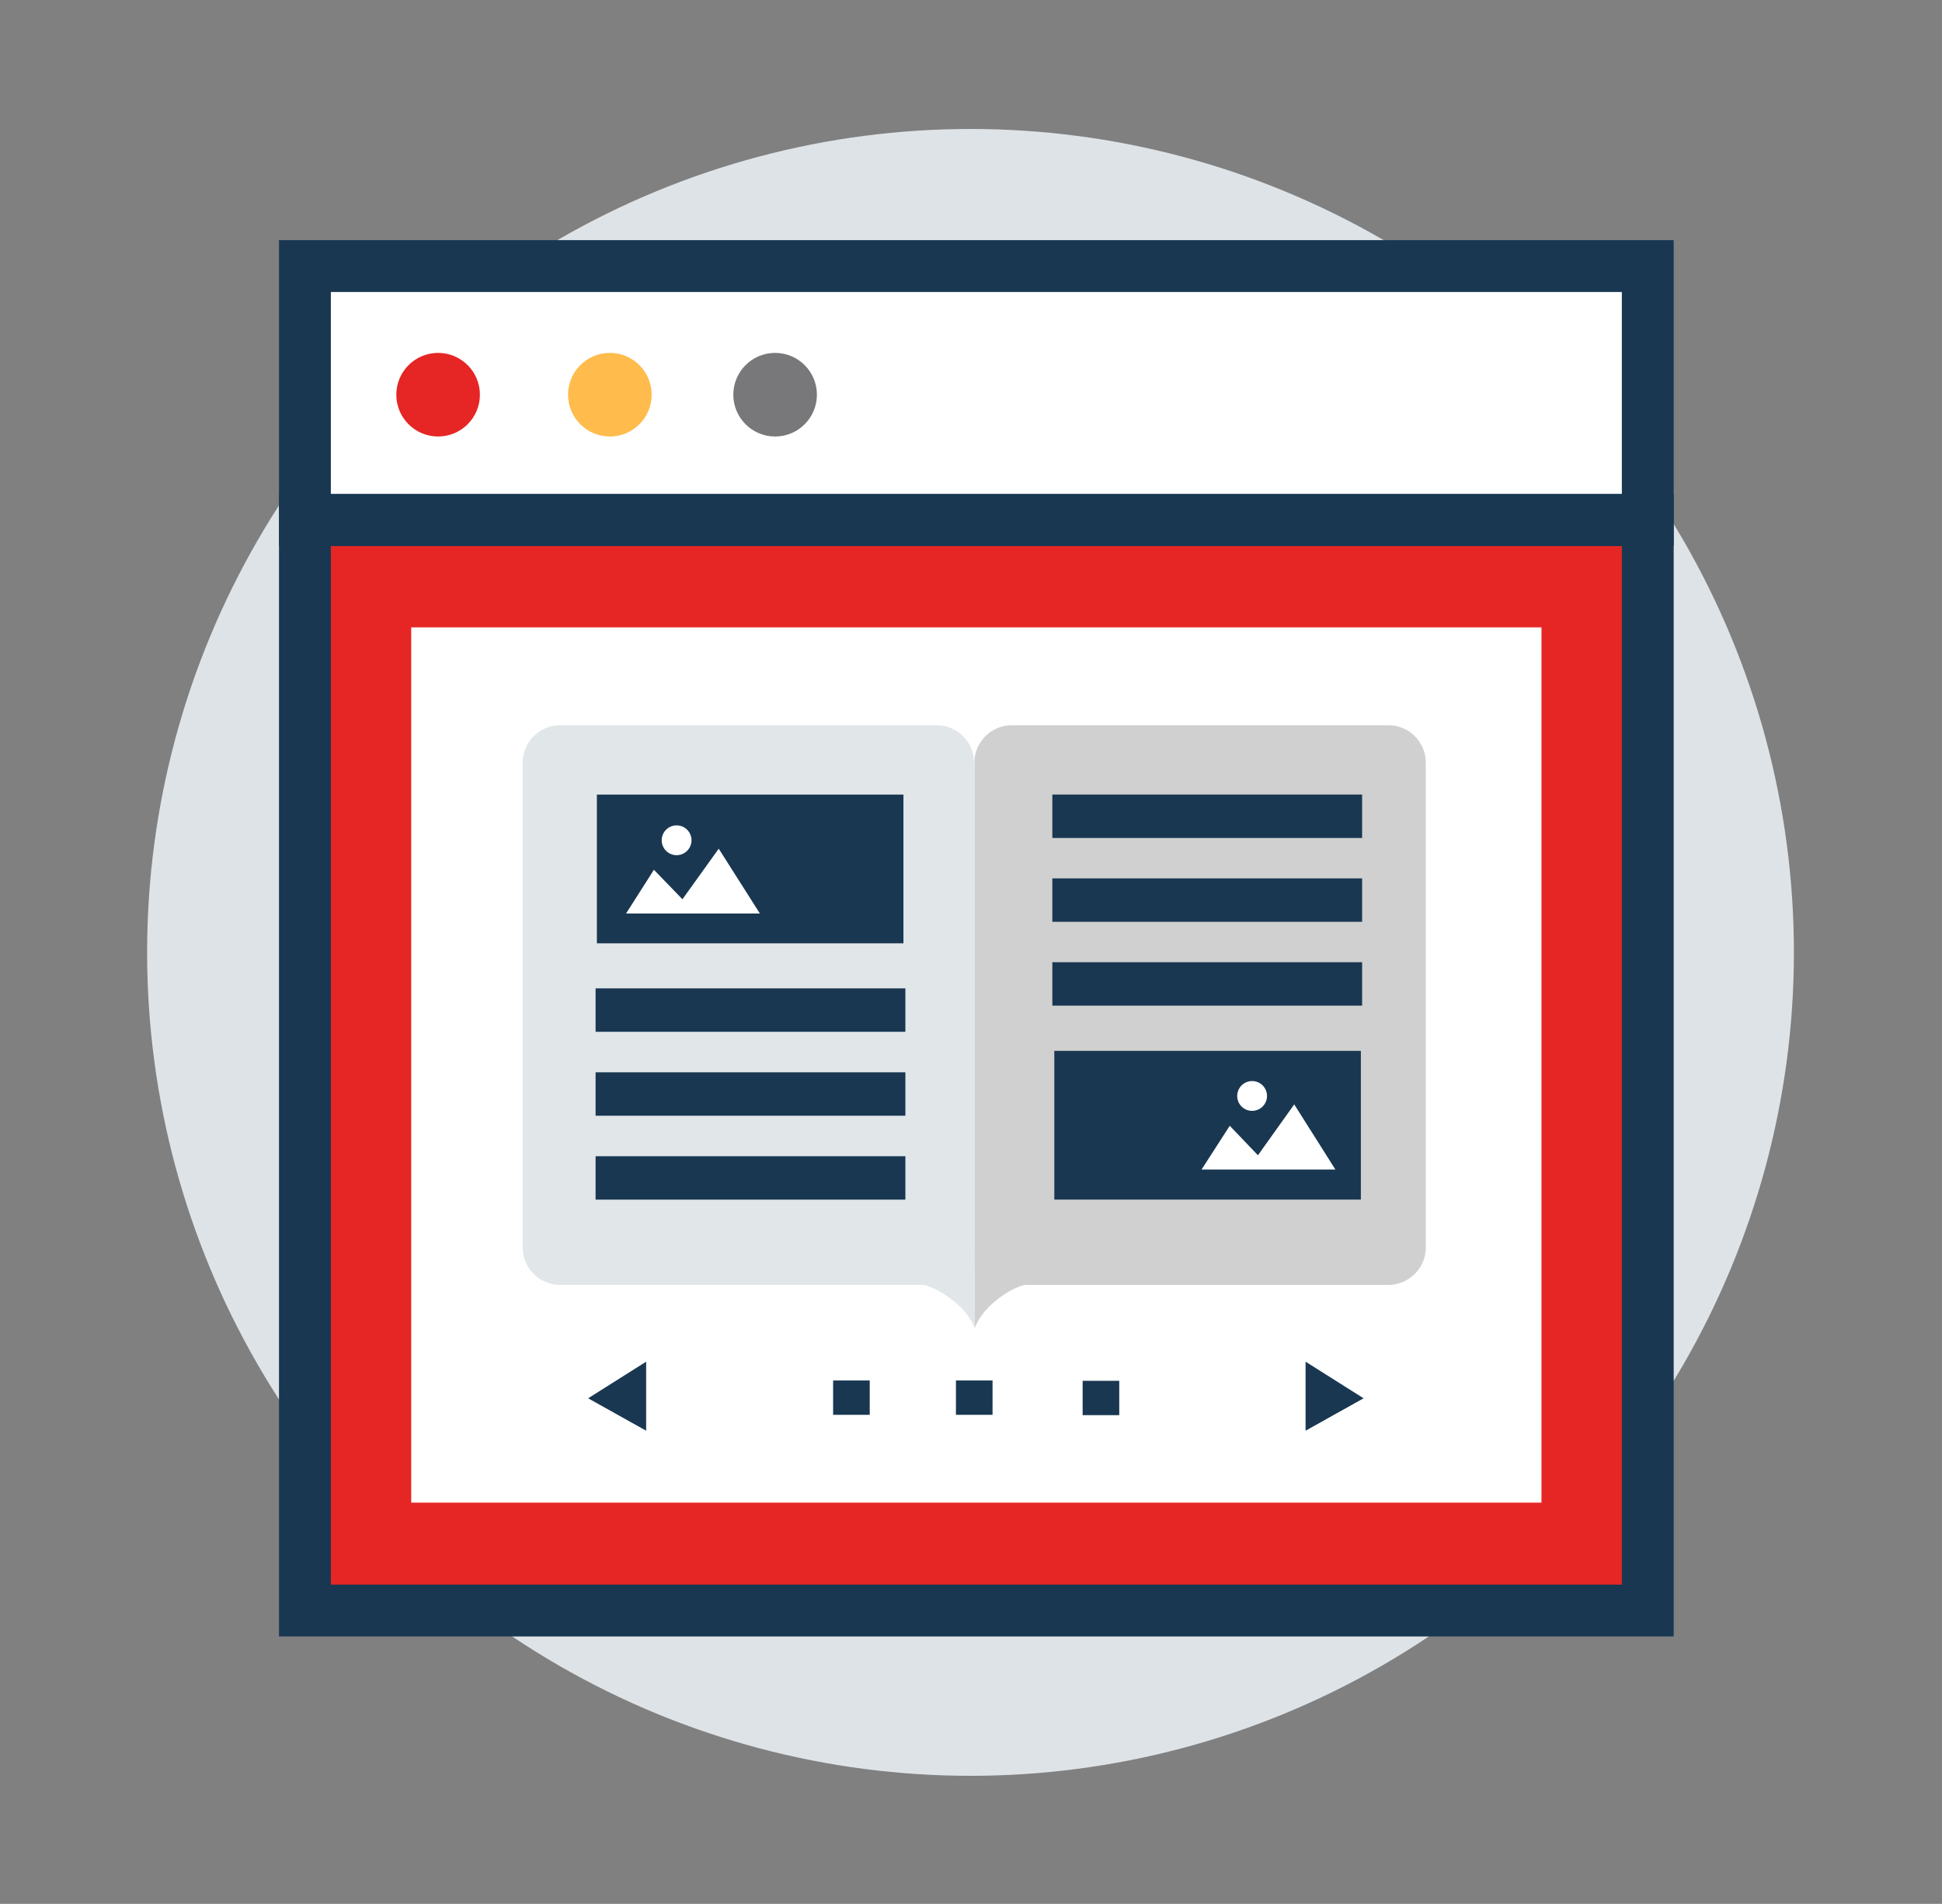
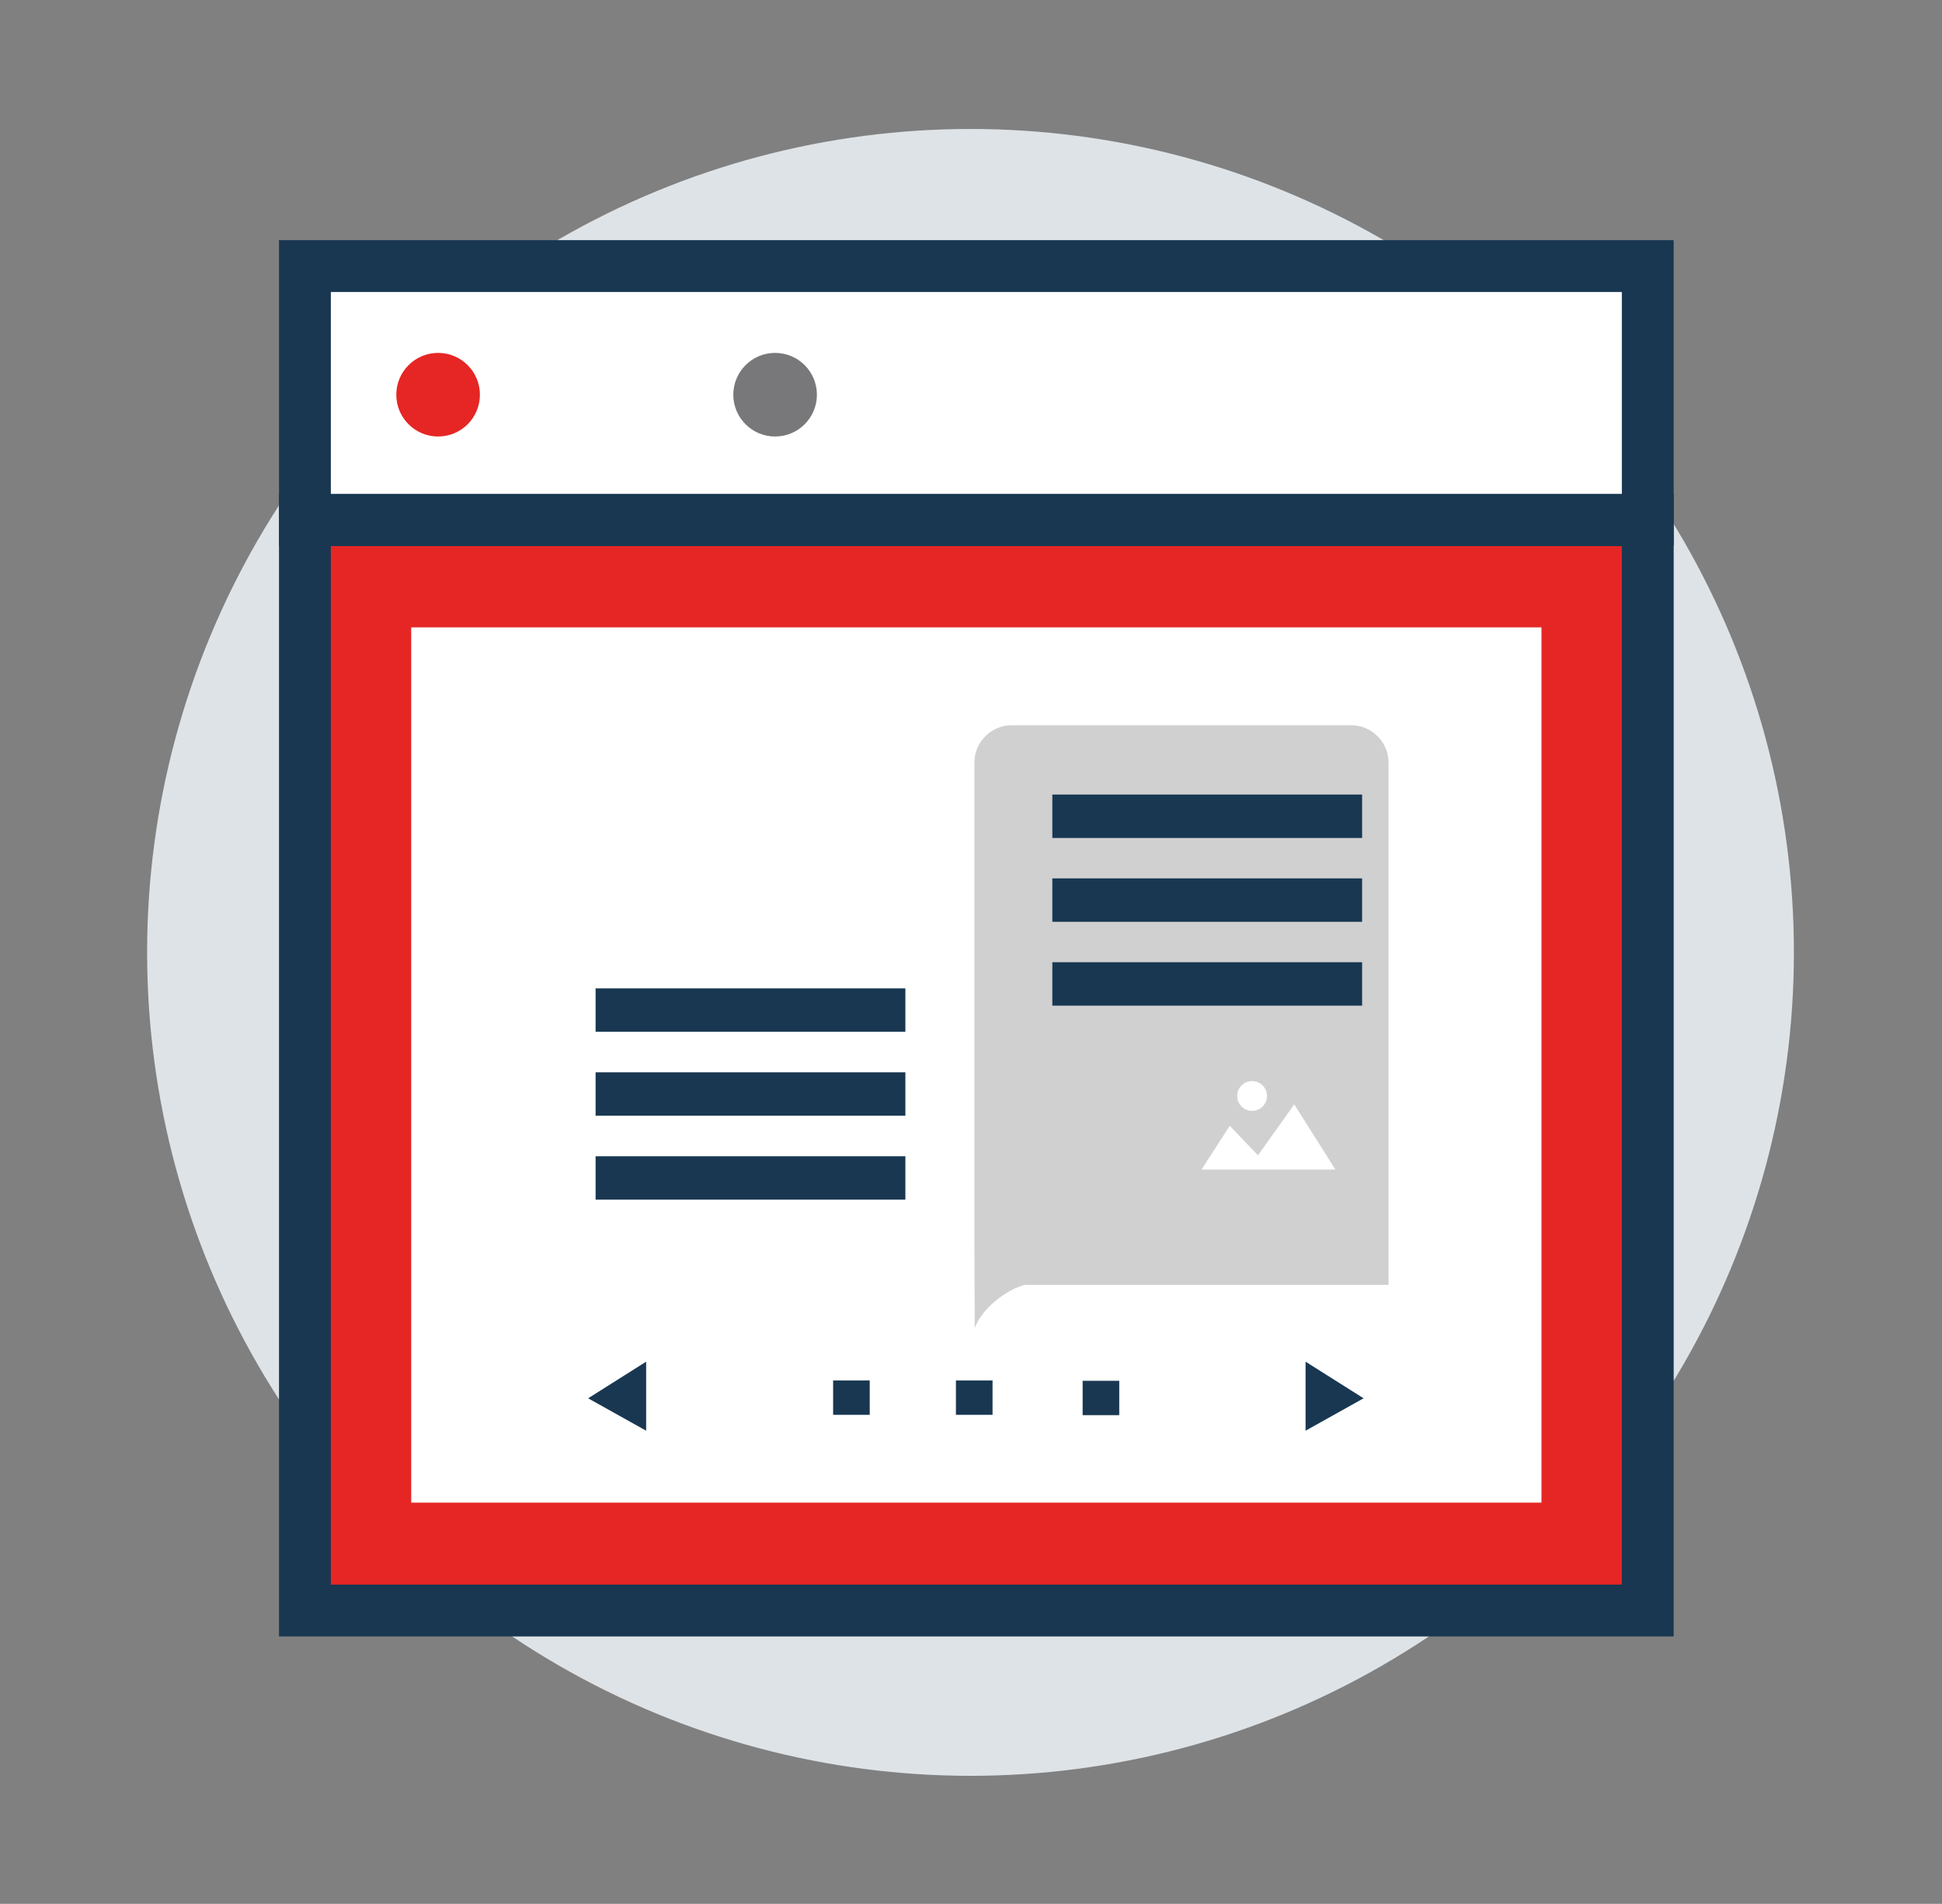
<svg xmlns="http://www.w3.org/2000/svg" version="1.1" id="Lager_3" x="0px" y="0px" viewBox="0 0 599.3 587.5" style="enable-background:new 0 0 599.3 587.5;" xml:space="preserve">
  <rect x="0" y="0" width="599.3" height="587.5" fill="#808080" stroke="none" />
  <style type="text/css">
	.st0{fill:#DEE3E7;}
	.st1{fill:#E52625;stroke:#193751;stroke-width:16;stroke-linecap:round;stroke-miterlimit:10;}
	.st2{fill:#FFFFFF;}
	.st3{fill:#FFFFFF;stroke:#193751;stroke-width:16;stroke-linecap:round;stroke-miterlimit:10;}
	.st4{fill:#E52625;}
	.st5{fill:#FFBB4B;}
	.st6{fill:#78787A;}
	.st7{fill:#E1E6E9;}
	.st8{fill:#D0D0D0;}
	.st9{fill:#193751;}
</style>
  <g id="Lager_2_kopia_00000138537635560104168550000008950299960167263409_">
    <circle class="st0" cx="299.5" cy="293.9" r="254.1" />
  </g>
  <g>
    <g>
      <rect x="94.1" y="160.5" class="st1" width="414.4" height="336.5" />
      <rect x="126.9" y="193.6" class="st2" width="348.8" height="270.1" />
    </g>
    <g>
      <rect x="94.1" y="82.1" class="st3" width="414.4" height="78.3" />
      <circle class="st4" cx="135.2" cy="121.8" r="12.9" />
-       <circle class="st5" cx="188.2" cy="121.8" r="12.9" />
      <circle class="st6" cx="239.2" cy="121.8" r="12.9" />
    </g>
  </g>
  <g>
    <g>
-       <path class="st7" d="M284.8,396.5h-112c-6.3,0-11.5-5.2-11.5-11.5V235.3c0-6.3,5.2-11.5,11.5-11.5h116.3c6.3,0,11.5,5.2,11.5,11.5    V385l0.2,24.9C298.1,402.3,288,396.8,284.8,396.5z" />
-       <path class="st8" d="M316.5,396.5h112c6.3,0,11.5-5.2,11.5-11.5V235.3c0-6.3-5.2-11.5-11.5-11.5H312.2c-6.3,0-11.5,5.2-11.5,11.5    V385l0.1,24.9C303.5,402.3,313.3,396.8,316.5,396.5z" />
+       <path class="st8" d="M316.5,396.5h112V235.3c0-6.3-5.2-11.5-11.5-11.5H312.2c-6.3,0-11.5,5.2-11.5,11.5    V385l0.1,24.9C303.5,402.3,313.3,396.8,316.5,396.5z" />
    </g>
    <g>
      <g>
        <rect x="334.1" y="426.1" class="st9" width="11.3" height="10.6" />
        <rect x="295" y="426" class="st9" width="11.3" height="10.6" />
        <rect x="257.1" y="426" class="st9" width="11.3" height="10.6" />
      </g>
      <polygon class="st9" points="199.4,420.2 199.4,441.5 181.5,431.5   " />
      <polygon class="st9" points="402.9,420.2 402.9,441.5 420.8,431.5   " />
    </g>
    <g>
      <rect x="183.8" y="305" class="st9" width="95.6" height="13.4" />
      <rect x="183.8" y="330.9" class="st9" width="95.6" height="13.4" />
      <rect x="183.8" y="356.8" class="st9" width="95.6" height="13.4" />
-       <rect x="184.2" y="245.2" class="st9" width="94.6" height="45.9" />
    </g>
    <g>
      <rect x="324.8" y="297" transform="matrix(-1 -1.224647e-16 1.224647e-16 -1 745.15 607.331)" class="st9" width="95.6" height="13.4" />
      <rect x="324.8" y="271.1" transform="matrix(-1 -1.224647e-16 1.224647e-16 -1 745.15 555.559)" class="st9" width="95.6" height="13.4" />
      <rect x="324.8" y="245.2" transform="matrix(-1 -1.224647e-16 1.224647e-16 -1 745.15 503.788)" class="st9" width="95.6" height="13.4" />
-       <rect x="325.4" y="324.3" transform="matrix(-1 -1.224647e-16 1.224647e-16 -1 745.362 694.485)" class="st9" width="94.6" height="45.9" />
    </g>
    <g>
      <polygon class="st2" points="193.2,281.9 234.5,281.9 221.8,261.9 210.6,277.5 201.8,268.4   " />
      <circle class="st2" cx="208.8" cy="259.3" r="4.6" />
      <polygon class="st2" points="370.8,360.9 412.1,360.9 399.4,340.8 388.2,356.5 379.5,347.4   " />
      <circle class="st2" cx="386.4" cy="338.2" r="4.6" />
    </g>
  </g>
</svg>